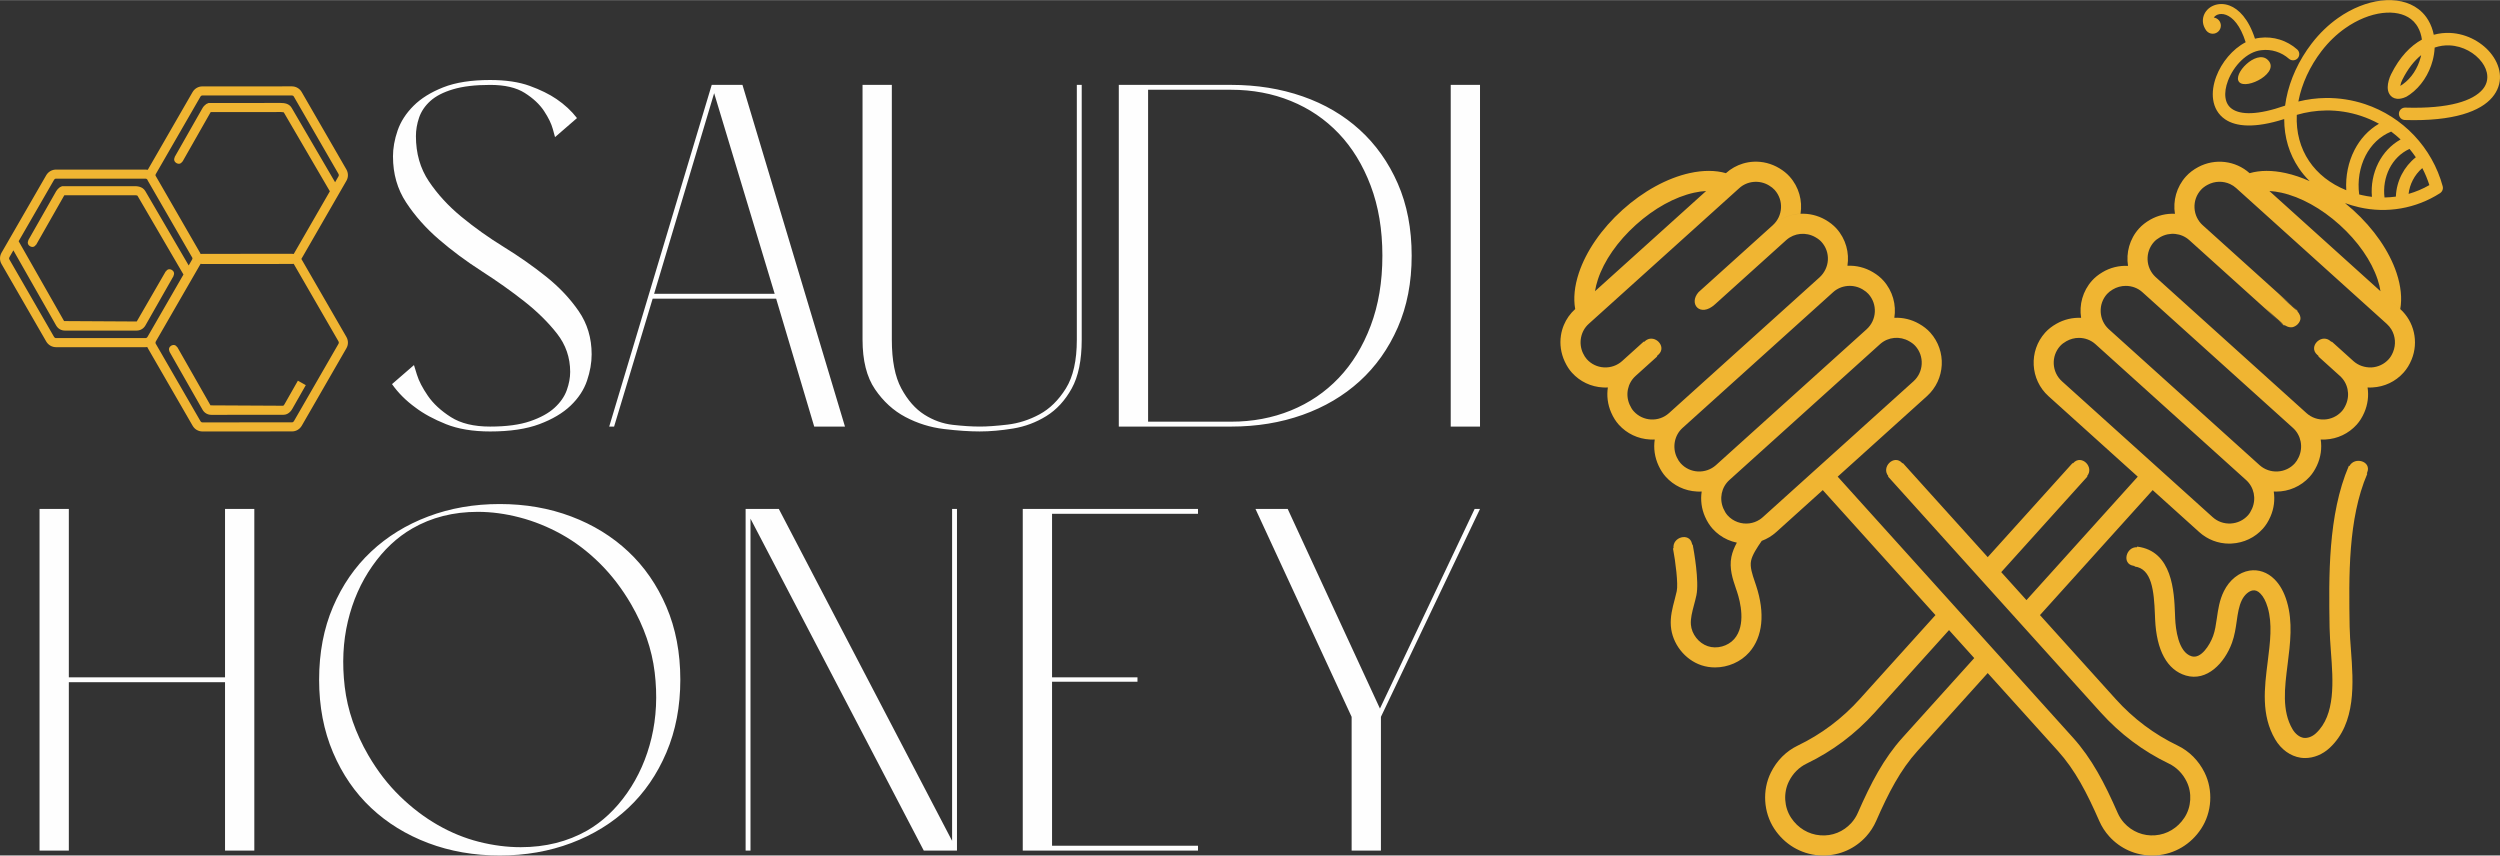
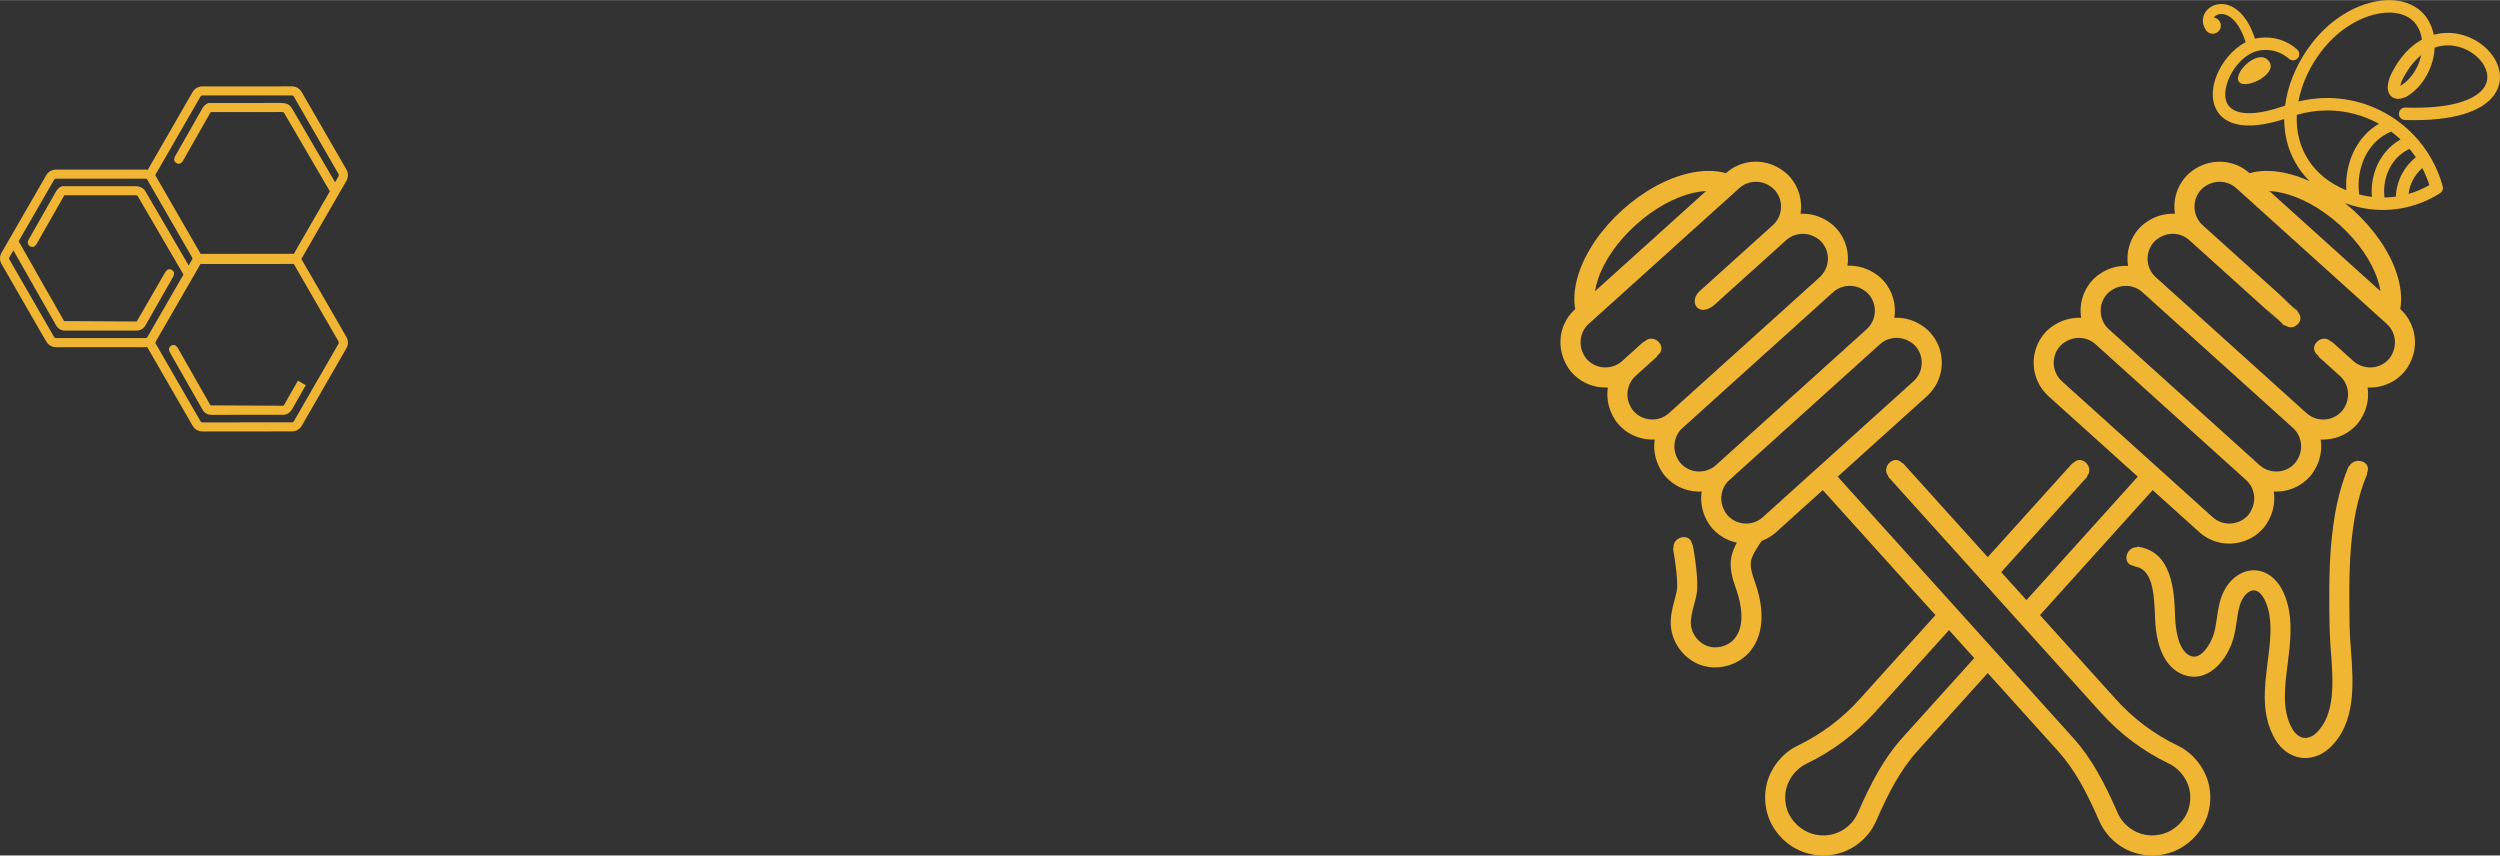
<svg xmlns="http://www.w3.org/2000/svg" xml:space="preserve" width="3.93in" height="1.345in" version="1.1" style="shape-rendering:geometricPrecision; text-rendering:geometricPrecision; image-rendering:optimizeQuality; fill-rule:evenodd; clip-rule:evenodd" viewBox="0 0 3924.87 1342.92">
  <rect x="0" y="0" width="3924.87" height="1342.92" fill="#333333" stroke="none" />
  <defs>
    <style type="text/css">
   
    .fil0 {fill:#F0B532}
    .fil1 {fill:#FEFEFE;fill-rule:nonzero}
   
  </style>
  </defs>
  <g id="Layer_x0020_1">
    <path class="fil0" d="M3715.74 743.21c0.24,-0.64 0.49,-1.26 0.74,-1.9 6.83,-17.26 -19.76,-25.13 -27.99,-9.82l-0.89 -0.39c-33.1,77.06 -31.55,174.64 -30.28,254.05 0.18,11.65 1.14,24.27 2.08,37.47 3.51,46.7 7.44,99.68 -23.42,128.36 -5.78,5.4 -13.14,8.1 -19.4,7.25 -6.42,-0.94 -13.16,-6.22 -17.52,-13.7 -16.85,-28.84 -12.34,-64.29 -7.61,-101.88 4.13,-32.58 8.37,-66.28 -1.12,-98.25 -4.4,-14.89 -10.75,-26.33 -19.38,-35.02 -11.1,-11.17 -25.24,-15.95 -39.36,-13.71 -16.46,2.68 -31.47,14.71 -40.16,32.22 -7.01,14.12 -9.08,28.62 -11.09,42.6 -1.45,9.96 -2.82,19.39 -5.88,27.83 -5.3,14.68 -19.31,36.41 -33.77,31.84 -21.17,-6.31 -25.09,-43.69 -25.8,-59.46l-0.25 -6.75c-1.31,-34.64 -3.75,-99.2 -59.58,-105.97l-0.12 0.99c-17.27,-0.69 -24.02,26.06 -5.78,29.08 0.74,0.13 1.46,0.27 2.16,0.42l-0.09 0.77c26.95,3.33 30.48,37.82 31.91,75.91l0.28 6.99c2.16,48.93 18.84,79.48 48.25,88.26 33.13,9.76 60.89,-19.64 72.4,-51.27 4.19,-11.52 5.86,-22.99 7.46,-34.14 1.71,-12.06 3.37,-23.46 8.14,-33.13 4.03,-8.11 10.71,-14.04 16.96,-15.07 4.1,-0.71 8.08,0.85 11.98,4.83 4.84,4.87 8.63,12 11.52,21.79 7.6,25.61 3.94,54.62 0.06,85.31 -5.2,41.12 -10.59,83.63 11.65,121.75 9.37,16 24.01,26.56 40.16,28.97 2.26,0.33 4.57,0.48 6.92,0.48 13.56,0 27.55,-5.66 38.48,-15.86 42.03,-38.98 37.29,-102.62 33.48,-153.76 -0.96,-12.53 -1.86,-24.56 -2.07,-36.61 -1.25,-79.34 -2.68,-169.27 27.74,-240.11l-0.79 -0.34zm-3627.85 -462.91c-1.21,0 -2.32,0.66 -2.97,1.76l-55.66 96.48 71.34 125.37 114.07 0.65 45.59 -78.84 0.33 0.18 0.04 -0.08c4.29,-7.54 15.96,-0.77 11.73,6.78l0.3 0.17 -44.5 78.2c-2.86,4.88 -8.01,7.85 -13.5,7.85l-112.92 0c-5.57,0 -10.61,-2.89 -13.48,-7.74l-67.27 -118.22 -6.31 10.94c-0.55,0.97 -0.58,2.32 0,3.28l70.25 121.82c0.63,1.05 1.73,1.71 2.95,1.71l140.62 0c1.21,0 2.32,-0.66 2.97,-1.76l56.55 -98.04 -72.21 -123.74c-0.07,-0.08 -0.94,-0.72 -4.3,-0.72l-110.39 0c-0.27,0.29 -0.45,0.53 -0.56,0.72l-43.96 77.24 -0.32 -0.18 -0.04 0.07 0 0c-4.3,7.57 -15.93,0.81 -11.73,-6.77l-0.3 -0.17 44.04 -77.38c1.34,-2.28 3.23,-4.28 5.78,-6.17l3.57 -1.6 112.99 0c3.88,0 12.98,0 17.52,7.75l68.11 116.73 5.48 -9.52c0.4,-0.67 0.52,-1.51 0.36,-2.32l-69.88 -121.07c-0.4,-0.68 -0.75,-1.4 -1.04,-2.12 -0.65,-0.79 -1.6,-1.27 -2.64,-1.27l-140.62 0zm190.1 264.51l-0.05 -0.07c-4.29,-7.53 -15.91,-0.85 -11.75,6.75l-0.28 0.17 52.24 91.72c2.81,4.78 7.95,7.72 13.45,7.72l112.92 -0.02c4.07,0 9.9,-1.6 14.36,-9.33l21.2 -37.27 -12.4 -7.01 -21.14 37.19c-0.6,1 -1.47,2.15 -2.02,2.15l-114.05 -0.6 -52.16 -91.56 -0.32 0.18zm36.94 -130.75l-0.22 0.33 -70.2 121.72c-0.55,1.05 -0.58,2.36 0,3.34l70.31 121.77c0.63,1.05 1.73,1.73 2.94,1.73l140.6 -0.06c1.24,0 2.34,-0.68 3,-1.78l70.18 -121.74c0.58,-1 0.58,-2.31 -0.02,-3.39l-70.29 -121.72 -0.15 -0.23c-0.89,0.13 -1.8,0.21 -2.71,0.21l-140.6 0.06c-0.97,0 -1.91,-0.07 -2.83,-0.22zm2.83 263.14c-6.31,0 -12.01,-3.28 -15.26,-8.82l-70.31 -121.77c-0.37,-0.63 -0.7,-1.28 -0.97,-1.94 -0.89,0.14 -1.79,0.21 -2.7,0.21l-140.62 0c-6.23,0 -12.06,-3.37 -15.27,-8.8l-70.28 -121.82c-3.11,-5.33 -3.11,-12.05 -0.03,-17.52l70.29 -121.87c3.23,-5.46 9.09,-8.82 15.29,-8.82l140.62 0c1.18,0 2.35,0.11 3.49,0.35l0.14 -0.25 70.23 -121.87c3.28,-5.51 8.99,-8.79 15.29,-8.82l140.65 -0.05c6.2,0 12.05,3.37 15.23,8.77l70.34 121.82c3.11,5.49 3.11,12.22 0,17.57l-70.2 121.82 -0.6 0.95 0.46 0.75 70.34 121.82c3.11,5.49 3.11,12.22 0,17.57l-70.2 121.82c-3.28,5.57 -8.99,8.85 -15.32,8.85l-140.6 0.05zm-2.78 -278.63c0.87,-0.13 1.77,-0.2 2.67,-0.2l140.65 -0.07c0.96,0 1.91,0.08 2.84,0.23l0.21 -0.31 56.52 -98.06 -72.25 -123.76c-0.05,-0.08 -0.94,-0.68 -4.33,-0.68l-110.34 0.05c-0.32,0.32 -0.5,0.55 -0.61,0.74l-43.91 77.24 -0.32 -0.18 -0.04 0.08 0 0c-4.3,7.54 -15.93,0.78 -11.73,-6.79l-0.31 -0.17 44.02 -77.38c1.37,-2.34 3.26,-4.3 5.79,-6.17l3.62 -1.6 112.92 -0.07c6.1,0 13.48,0.81 17.55,7.74l68.15 116.72 5.46 -9.48c0.58,-0.99 0.58,-2.31 -0.02,-3.38l-70.29 -121.72c-0.61,-1.05 -1.73,-1.67 -2.91,-1.67l-140.63 0.06 0 0c-1.21,0 -2.34,0.65 -2.97,1.76l-70.2 121.74c-0.36,0.66 -0.5,1.45 -0.39,2.21l69.93 121.25c0.35,0.62 0.66,1.25 0.92,1.9l0.01 0.01zm3461.21 -229.82c-5.4,-0.15 -9.89,4.1 -10.03,9.49 -0.16,5.41 4.1,9.9 9.49,10.02 76.88,2.3 118.76,-13.91 137.03,-35.54 17.78,-21 14.71,-46.36 -0.22,-66.6 -13.93,-18.95 -38.73,-33.41 -65.94,-34.57 -8.41,-0.37 -17.04,0.49 -25.64,2.86 -1.56,-7.91 -4.32,-15.53 -8.42,-22.52 -1.03,-1.75 -2.04,-3.32 -3.04,-4.73 -3.53,-5.01 -7.74,-9.33 -12.49,-12.96 -15.33,-11.75 -36.19,-16.15 -58.93,-13.41 -21.77,2.65 -45.47,11.81 -67.58,27.45 -14.8,10.47 -28.93,23.84 -41.33,40.05 -9.78,12.76 -18.38,26.82 -25.26,41.74 -6.55,14.24 -11.57,29.26 -14.57,44.73 -0.73,3.66 -1.29,7.32 -1.77,10.93 -43.76,15.28 -69.77,14.39 -83.12,5.28 -6.11,-4.12 -9.4,-10.33 -10.45,-17.53 -1.2,-8.12 0.34,-17.5 3.88,-26.82 8.85,-23.38 29.61,-45.53 52.26,-47.99l0.16 -0.04 0 0.04c7.91,-0.99 15.76,-0.26 23.07,2.06 7.46,2.31 14.37,6.18 20.22,11.38 4.04,3.57 10.21,3.2 13.8,-0.83 3.57,-4.06 3.18,-10.24 -0.85,-13.81 -7.98,-7.08 -17.31,-12.33 -27.34,-15.43 -9.97,-3.11 -20.62,-4.15 -31.27,-2.83l0 0.02c-2.56,0.28 -5.13,0.74 -7.65,1.36 -10.18,-31.38 -25.65,-46.67 -39.99,-52.02 -9.11,-3.42 -17.88,-2.92 -24.96,-0.04 -7.51,3.08 -13.15,8.92 -15.56,16 -2.38,7.05 -1.64,15.07 3.55,22.58 0.16,0.24 0.32,0.43 0.48,0.68l0.3 0.4c0.05,0.09 0.11,0.15 0.17,0.18 2.34,2.74 5.82,4.46 9.68,4.46 7.05,0 12.77,-5.72 12.77,-12.77 0,-6.46 -4.82,-11.78 -11.06,-12.65 1.25,-1.84 3.2,-3.42 5.61,-4.43 3.7,-1.5 8.45,-1.69 13.57,0.22 10.69,3.96 22.47,16.45 30.82,42.97 -20.7,10.71 -37.82,31.75 -46.08,53.58 -4.68,12.31 -6.64,25.05 -4.96,36.55 1.81,12.42 7.74,23.35 18.78,30.89 17.09,11.63 46.67,14.34 92.77,-0.43 0,28.89 8.08,55 22.8,76.85 4.98,7.41 10.72,14.31 17.15,20.66 -12.59,-5.67 -25.22,-9.95 -37.59,-12.69 -21.17,-4.66 -40.4,-4.55 -56.69,0.18 -21.96,-19.8 -54.39,-23.7 -80.65,-9.61 -7.56,4.01 -14.05,8.96 -19.3,14.77 -14.88,16.51 -20.54,38.17 -17.29,58.58 -13.19,-0.64 -26.64,2.41 -38.79,9.27 -7.12,4.1 -12.85,8.61 -17.57,13.8 -14.91,16.55 -20.55,38.26 -17.26,58.72 -13.83,-0.7 -27.93,2.58 -40.29,10.06 -6.5,3.88 -11.75,8.13 -16.09,12.93 -14.88,16.51 -20.54,38.17 -17.28,58.58 -13.2,-0.64 -26.67,2.41 -38.78,9.32 -7.02,3.95 -12.76,8.46 -17.58,13.76 -26.1,28.98 -23.79,73.82 5.16,99.91l84.76 76.42 55.39 49.94 -174.73 193.81 -39.61 -43.92 135.37 -150.17 -0.61 -0.55c5.82,-7.03 3.73,-15.58 -1.4,-20.73 -5.28,-5.31 -13.8,-7.03 -20.26,0.15 -0.17,0.19 -0.35,0.39 -0.53,0.59l-0.59 -0.53 -133.2 147.71 -133.2 -147.71 -0.57 0.53c-0.18,-0.19 -0.35,-0.39 -0.53,-0.59 -6.46,-7.18 -14.97,-5.46 -20.27,-0.16 -5.15,5.15 -7.23,13.7 -1.41,20.75l-0.6 0.54 135.37 150.16 10.6 11.76 10.61 11.77 39.6 43.93 10.6 11.76 10.62 11.77 116.67 129.42c30.42,33.69 66.4,60.72 106.97,80.21 11.92,5.78 21.51,15.42 27.74,27.98 8.89,17.95 7.54,40.33 -3.46,56.98 -10.6,16.15 -27.33,26.21 -45.9,27.59 -18.38,1.51 -36.25,-5.72 -48.68,-19.43 -4.2,-4.69 -7.61,-9.93 -10.11,-15.67 -20.69,-47.17 -40.6,-85.38 -70.33,-118.36l-112.5 -124.8 -10.62 -11.77 -10.6 -11.76 -39.6 -43.93 -10.62 -11.77 -10.6 -11.77 -174.72 -193.81 55.39 -49.94 84.73 -76.41c28.96,-26.09 31.29,-70.89 5.17,-99.91 -4.8,-5.31 -10.56,-9.81 -17.56,-13.76 -12.15,-6.93 -25.62,-9.99 -38.81,-9.36 3.24,-20.4 -2.41,-42.04 -17.28,-58.53 -4.32,-4.8 -9.59,-9.05 -16.06,-12.93 -12.56,-7.55 -26.56,-10.91 -40.29,-10.25 3.23,-20.39 -2.41,-42.03 -17.27,-58.54 -4.74,-5.18 -10.45,-9.73 -17.58,-13.8 -12.14,-6.88 -25.61,-9.92 -38.8,-9.28 -5.66,0.28 -11.26,1.23 -16.7,2.85 -9.74,2.91 -18.93,7.97 -26.83,15.11l-26.65 24.02 -25.98 23.42 -63.86 57.57c-16.35,18.47 2.55,40.11 25.44,19.47l112.14 -101.1c0.13,-0.11 0.25,-0.22 0.38,-0.33 12.45,-10.89 30.56,-12.67 45.26,-4.32 4.17,2.35 7.28,4.77 9.77,7.54 6.99,7.72 10.53,17.81 9.99,28.27 -0.53,10.34 -5.34,20.16 -12.84,27.12l-236.57 213.31c-16.07,14.5 -40.91,13.18 -55.4,-2.89 -2.51,-2.77 -4.54,-6.07 -6.49,-10.49 -6.87,-15.63 -3.11,-33.67 9.35,-44.9l33.99 -30.66 -0.55 -0.6c0.81,-0.74 1.63,-1.46 2.44,-2.2 7.18,-6.46 5.45,-14.96 0.13,-20.25 -0.48,-0.48 -1,-0.94 -1.54,-1.36 -5.37,-4.22 -13.29,-5.38 -19.77,0.45 -0.43,0.39 -0.88,0.79 -1.31,1.19l-0.53 -0.59 -7.37 6.64 -26.58 23.98 -1.1 1.01 1.09 -1.01c-7.76,6.96 -17.84,10.47 -28.27,9.96 -10.51,-0.56 -20.14,-5.1 -27.14,-12.91 -2.18,-2.38 -4.12,-5.42 -6.09,-9.58 -7.28,-15.63 -3.59,-34.44 8.99,-45.78l236.54 -213.25c12.56,-11.38 31.73,-13.12 46.53,-4.19 3.83,2.33 6.67,4.54 8.9,7.05 14.48,16.07 13.19,40.89 -2.87,55.39 7.9,-7.15 17.09,-12.21 26.85,-15.12 5.43,-1.62 11.04,-2.58 16.69,-2.84 3.24,-20.4 -2.41,-42.04 -17.28,-58.53 -4.32,-4.81 -9.59,-9.05 -16.06,-12.94 -12.56,-7.54 -26.56,-10.91 -40.29,-10.25 -5.65,0.28 -11.26,1.24 -16.7,2.87 -9.72,2.92 -18.9,7.98 -26.86,15.14l-7.28 6.56 7.28 -6.59c-16.3,-4.66 -35.56,-4.79 -56.77,-0.13 -35.45,7.84 -72.97,28.39 -105.67,57.87 -32.71,29.48 -57,64.71 -68.44,99.11 -6.83,20.64 -8.7,39.81 -5.7,56.49 -7.95,7.16 -13.93,15.76 -17.83,25.12 -2.19,5.25 -3.72,10.73 -4.57,16.33 -2.07,13.56 -0.16,27.83 6.07,41.17 3.33,7.02 6.89,12.53 11.17,17.27 12.61,13.97 29.97,22.23 48.89,23.21 1.26,0.06 2.53,0.11 3.78,0.11 1.26,0 2.53,-0.03 3.78,-0.1l0 0.02c-2,13.04 -0.35,26.75 5.26,39.52 3.26,7.45 7.17,13.65 11.92,18.95 12.62,13.94 29.98,22.2 48.89,23.2 1.27,0.06 2.52,0.12 3.79,0.12 1.25,0 2.5,-0.03 3.73,-0.1 -2.07,13.56 -0.16,27.83 6.07,41.16 3.33,7.02 6.88,12.53 11.17,17.27 12.61,13.97 29.97,22.23 48.88,23.21 1.26,0.06 2.53,0.12 3.79,0.12 1.27,0 2.54,-0.04 3.79,-0.1 -2.01,13.07 -0.37,26.78 5.26,39.6 3.26,7.37 7.14,13.53 11.91,18.87 3.25,3.6 6.82,6.82 10.65,9.63 8.13,5.97 17.43,10.1 27.38,12.16 -3.85,7.08 -6.95,14.44 -8.55,22.24 -3.68,18.1 2.04,34.85 7.08,49.68l1.84 5.39c4.95,15.03 14.48,52.35 -4.55,74.05 -9.86,11.23 -27.3,16.04 -41.51,11.17 -14.22,-4.75 -25.34,-19.01 -26.47,-33.94 -0.72,-9.58 2.01,-19.92 4.92,-30.89 1.34,-5 2.65,-9.99 3.71,-15 4.66,-22.11 -3.99,-70.22 -5.77,-79.65l-0.81 0.15c-0.07,-0.39 -0.15,-0.79 -0.22,-1.18 -0.04,-0.19 -0.08,-0.38 -0.12,-0.56 -3.9,-17.77 -31.01,-10.5 -28.95,7.3l-0.87 0.17c3.95,20.87 8.38,55.54 5.9,67.3 -0.95,4.45 -2.15,8.92 -3.32,13.41 -3.45,13.02 -7.03,26.47 -5.9,41.33 2.06,27.47 21.74,52.74 47.88,61.49 6.93,2.3 14.2,3.42 21.47,3.42 20.19,0 40.42,-8.58 53.75,-23.77 21.25,-24.23 25.06,-61.37 10.74,-104.7l-1.9 -5.67c-4.11,-12.09 -8.01,-23.49 -6.04,-33.22 1.94,-9.48 9.34,-20.55 16.78,-31.33 8.31,-3.07 16.04,-7.74 22.8,-13.84l73.02 -65.85 176.91 196.23 -118.88 131.84c-27.64,30.68 -60.36,55.24 -97.19,72.96 -18.31,8.81 -32.96,23.46 -42.33,42.39 -13.76,27.74 -11.65,62.41 5.35,88.26 16,24.34 41.46,39.56 69.81,41.71 2.39,0.18 4.75,0.27 7.1,0.27 25.75,0 49.99,-10.7 67.44,-30.03 6.44,-7.16 11.67,-15.24 15.54,-24.06 19.48,-44.45 37.99,-80.15 64.88,-109.98l110.3 -122.34 110.31 122.34c26.93,29.87 45.4,65.56 64.88,109.96 3.84,8.81 9.09,16.92 15.57,24.08 17.41,19.33 41.66,30.03 67.4,30.03 2.36,0 4.71,-0.08 7.08,-0.24 28.36,-2.18 53.83,-17.36 69.83,-41.74 17.03,-25.85 19.13,-60.52 5.37,-88.29 -9.39,-18.89 -24.01,-33.54 -42.29,-42.36 -36.87,-17.72 -69.55,-42.27 -97.22,-72.96l-118.88 -131.83 176.93 -196.23 73.03 65.84c13.04,11.79 29.69,18.19 47.24,18.19 1.25,0 2.52,-0.09 3.79,-0.15 18.89,-1 36.29,-9.22 48.9,-23.23 4.75,-5.3 8.66,-11.5 11.88,-18.89 5.63,-12.78 7.28,-26.49 5.26,-39.54 1.29,0.07 2.58,0.1 3.87,0.1 19.37,0 38.63,-7.85 52.57,-23.32 4.35,-4.8 7.89,-10.28 11.25,-17.33 6.21,-13.27 8.1,-27.54 6.03,-41.09 1.24,0.06 2.47,0.09 3.72,0.09 1.25,0 2.52,-0.06 3.79,-0.12 18.89,-1 36.27,-9.26 48.88,-23.2 4.79,-5.31 8.71,-11.52 11.94,-18.95 5.61,-12.78 7.25,-26.47 5.25,-39.52 1.26,0.07 2.52,0.1 3.79,0.1 1.26,0 2.52,-0.06 3.78,-0.14 18.9,-0.98 36.29,-9.2 48.86,-23.21 5.24,-5.78 9.55,-12.76 12.73,-20.66 11.26,-27.62 4.06,-59.46 -17.88,-79.21l-14.46 -13.04 14.49 13.04c2.98,-16.7 1.1,-35.87 -5.75,-56.52 -11.43,-34.4 -35.74,-69.62 -68.42,-99.11 -4.12,-3.71 -8.31,-7.28 -12.56,-10.71 7.08,2.59 14.48,4.78 22.18,6.55 21.8,5.01 44.13,5.5 65.69,1.75 21.61,-3.75 42.49,-11.81 61.29,-23.87 3.69,-2.41 5.26,-6.8 4.18,-10.83l0.02 0c-8.23,-30.3 -23.84,-57.59 -44.85,-79.83 -20.98,-22.18 -47.37,-39.25 -77.23,-49.19 -20.09,-6.68 -40.82,-9.82 -61.39,-9.6 -14.57,0.18 -29.05,2.06 -43.15,5.54l0.16 -0.79c2.69,-13.84 7.19,-27.35 13.11,-40.18 6.28,-13.59 14.11,-26.45 23.03,-38.08 11.15,-14.55 23.8,-26.54 37.06,-35.89 19.38,-13.69 39.91,-21.75 58.6,-24.02 17.77,-2.12 33.62,0.98 44.75,9.5 3.18,2.43 5.99,5.32 8.37,8.68 0.85,1.22 1.58,2.37 2.18,3.35 3.59,6.13 5.78,12.99 6.73,20.18 -17.84,9.82 -34.75,27.11 -48.3,54.26 -3,6 -5.33,13.79 -5.4,20.31 -0.04,4.06 0.77,7.85 2.71,11.01 2.48,4.09 6.33,6.77 11.87,7.38 3.84,0.4 8.46,-0.42 13.98,-2.89 0.47,-0.18 0.91,-0.43 1.32,-0.68 1.84,-1.1 3.51,-2.19 5.03,-3.26 17.39,-12.3 30.05,-32.02 35.65,-53.15 1.77,-6.71 2.85,-13.6 3.15,-20.43 7.85,-2.7 15.71,-3.75 23.31,-3.41 21.14,0.9 40.3,12.03 51.02,26.62 9.74,13.23 12.05,29.4 1.07,42.38 -14.89,17.63 -51.61,30.76 -121.56,28.67zm-216.63 -75.55c22.44,19.63 -32.81,48.54 -44.19,35.42 -10.79,-12.47 26.52,-50.8 44.19,-35.42zm233.16 153.54c-9.33,7.39 -16.84,16.61 -22.18,26.98 -5.49,10.65 -8.69,22.52 -9.15,34.76 -5.91,0.8 -11.86,1.3 -17.84,1.39 -1.95,-15.72 0.81,-31.6 7.62,-45.2 6.75,-13.47 17.53,-24.61 31.64,-31.07 3.52,4.21 6.81,8.61 9.9,13.13zm-11.38 57.5c0.89,-7.6 3.14,-14.89 6.6,-21.57 3.67,-7.16 8.74,-13.62 14.94,-18.95 4.43,8.49 8.15,17.44 11.11,26.7 -10.35,5.94 -21.32,10.56 -32.64,13.81zm-12.51 -85.46c-15.47,8.61 -27.38,21.72 -35.11,37.16 -8.02,15.99 -11.56,34.48 -9.91,52.94 -5.22,-0.62 -10.45,-1.51 -15.63,-2.71 -1.48,-0.33 -2.94,-0.71 -4.4,-1.07 -2.79,-21.26 0.78,-42.86 10.05,-60.92 8.61,-16.74 22.19,-30.42 40.17,-37.77 5.18,3.85 10.13,8 14.82,12.37zm-33.99 -24.67c-16.75,9.72 -29.67,24.18 -38.39,41.13 -9.74,18.95 -14.22,41.06 -12.92,63.22 -25.03,-10.08 -44.98,-25.84 -58.37,-45.75 -13.65,-20.27 -20.59,-44.98 -19.31,-72.57 14.87,-4.36 30.28,-6.7 45.79,-6.88 18.49,-0.26 37.12,2.58 55.13,8.58 9.79,3.25 19.19,7.38 28.06,12.27zm36.74 -69.16c8.72,-17.43 18.84,-29.99 29.55,-38.57 -0.26,1.2 -0.54,2.39 -0.86,3.57 -4.48,16.88 -14.41,32.54 -27.98,42.14 -1.24,0.86 -2.42,1.66 -3.5,2.31l-0.46 0.18c0.46,-3.04 1.71,-6.55 3.24,-9.64zm-98.51 227.84c28.71,25.9 49.89,56.33 59.63,85.69 2.15,6.49 3.67,12.68 4.55,18.54l-174.44 -157.32c5.92,0.29 12.23,1.18 18.9,2.65 30.22,6.66 62.65,24.55 91.35,50.44zm-96.32 108.67c-0.08,-0.08 -0.16,-0.15 -0.24,-0.22 0.08,0.07 0.16,0.14 0.24,0.22zm-118.65 -108.05c-7.73,-7.02 -12.29,-16.66 -12.84,-27.12 -0.53,-10.52 3.01,-20.57 10,-28.3 2.79,-3.09 6.27,-5.74 10.66,-8.08 11.23,-6.03 24.4,-6.19 35.41,-1.01 3.35,1.58 6.49,3.65 9.33,6.2l3.64 3.28 11.84 10.68 205.61 185.41 11.85 10.68 3.62 3.27c2.83,2.55 5.21,5.46 7.13,8.63 6.27,10.41 7.46,23.55 2.65,35.35 -1.85,4.6 -4.09,8.31 -6.89,11.4 -6.99,7.75 -16.62,12.32 -27.12,12.89 -10.2,0.31 -20.23,-2.92 -27.91,-9.66l0 -0.01 -0.37 -0.33 -26.64 -24.01 -7.35 -6.62 -0.53 0.59c-0.43,-0.39 -0.87,-0.79 -1.3,-1.18 -6.46,-5.81 -14.35,-4.68 -19.71,-0.49 -0.57,0.44 -1.1,0.91 -1.6,1.41 -5.31,5.28 -7.04,13.79 0.14,20.25 0.82,0.74 1.64,1.48 2.45,2.22l-0.52 0.58 33.96 30.66c12.47,11.23 16.2,29.27 9.33,44.96 -1.86,4.28 -3.99,7.7 -6.46,10.44 -14.52,16.07 -39.34,17.39 -55.4,2.89l-236.57 -213.31c-0.21,-0.18 -0.41,-0.38 -0.61,-0.56 -15.51,-14.55 -16.56,-38.97 -2.27,-54.84 2.46,-2.74 5.58,-5.16 9.77,-7.54 14.83,-8.43 33.17,-6.55 45.63,4.65l115.13 103.8 3.18 2.87 3.24 2.93 27.26 24.57 0.54 -0.6c-0.18,-0.16 -0.37,-0.32 -0.53,-0.53 0.22,0.13 0.43,0.27 0.64,0.4 3.04,1.86 5.97,3.07 8.83,3.4 1.08,0.13 2.15,0.13 3.2,-0.02 3.27,-0.63 6.29,-2.33 8.62,-4.65 1.37,-1.37 2.51,-2.96 3.3,-4.67 0.54,-1.16 0.94,-2.37 1.14,-3.63 0.41,-3.94 -1.41,-7.89 -4.6,-11.99 -0.19,-0.17 -0.38,-0.33 -0.5,-0.58l0.46 -0.51 -29.23 -26.35 -1.29 -1.17 -1.41 -1.27 -64.26 -57.92 -25.99 -23.44 -26.64 -24.02zm148.3 134.74c-9.9,-8.9 -19.77,-17.79 -29.65,-26.69 10.91,9.8 23.02,18.44 29.65,26.69zm-20.85 21.49c-5.74,-3.73 -11.83,-9.62 -18.43,-16.06 -3.75,-3.66 -7.67,-7.5 -11.78,-11.2 5.63,5.08 11.25,10.15 16.87,15.23 4.45,4.01 8.9,8.02 13.34,12.02zm0.24 0.22c-0.08,-0.08 -0.16,-0.15 -0.24,-0.22 0.09,0.06 0.18,0.12 0.24,0.22zm-38.39 220.21l-236.58 -213.31c-0.19,-0.17 -0.39,-0.35 -0.57,-0.53 -7.39,-6.93 -11.74,-16.35 -12.28,-26.56 -0.53,-10.52 3.01,-20.6 9.98,-28.3 2.24,-2.5 5.09,-4.71 8.92,-7.05 6.34,-3.8 13.45,-5.66 20.51,-5.66 9.45,0 18.79,3.33 25.99,9.82l236.59 213.28c12.55,11.35 16.24,30.16 8.94,45.78 -1.95,4.13 -3.88,7.16 -6.1,9.63 -6.97,7.76 -16.6,12.29 -27.11,12.85 -10.32,0.5 -20.24,-2.89 -27.91,-9.62l-0.01 -0.01 -0.36 -0.33zm-257.69 -189.93l87.93 79.3 29.02 26.18 1.34 1.2 1.34 1.2 29.02 26.17 87.92 79.28c12.47,11.23 16.23,29.27 9.33,44.92 -1.88,4.31 -4,7.76 -6.42,10.47 -6.99,7.72 -16.63,12.29 -27.14,12.85 -10.6,0.53 -20.56,-3.01 -28.29,-9.99l-73.03 -65.84 -11.71 -10.55 -11.71 -10.56 -55.4 -49.94 -84.73 -76.39c-16.08,-14.5 -17.35,-39.36 -2.89,-55.39 2.5,-2.77 5.68,-5.22 9.75,-7.52 6.21,-3.53 13.04,-5.25 19.77,-5.25 9.38,0 18.65,3.34 25.89,9.85zm-190.25 492.85l-112.52 124.8c-29.71,32.96 -49.6,71.19 -70.33,118.36 -2.5,5.75 -5.91,10.99 -10.09,15.67 -12.43,13.71 -30.08,20.99 -48.72,19.43 -18.55,-1.42 -35.29,-11.44 -45.89,-27.59 -10.96,-16.65 -12.32,-39.03 -3.44,-56.98 6.21,-12.56 15.82,-22.19 27.74,-27.98 40.54,-19.49 76.52,-46.52 106.97,-80.21l116.67 -129.43 39.61 43.93zm-168.95 -516.23l-236.56 213.31c-1.94,1.8 -3.8,3.65 -5.57,5.6 1.75,-1.93 3.6,-3.79 5.54,-5.6 -7.75,6.96 -17.84,10.46 -28.27,9.96 -10.51,-0.56 -20.14,-5.1 -27.14,-12.91 -2.18,-2.38 -4.12,-5.42 -6.09,-9.57 -7.28,-15.63 -3.59,-34.44 8.99,-45.78l236.53 -213.25c12.57,-11.38 31.73,-13.12 46.53,-4.19 3.84,2.33 6.67,4.54 8.9,7.05 14.47,16.07 13.19,40.89 -2.87,55.39zm-251.99 -217.05l-174.45 157.3c0.9,-5.85 2.42,-12.04 4.56,-18.52 9.74,-29.36 30.92,-59.79 59.64,-85.69 28.69,-25.89 61.13,-43.78 91.35,-50.44 6.67,-1.48 12.98,-2.36 18.89,-2.65zm240.89 375.13l-55.39 49.93 -11.72 10.56 -11.7 10.54 -73.03 65.85c-1.62,1.46 -3.33,2.76 -5.11,3.91 -4.9,3.15 -10.34,5.09 -15.89,5.83 -12.39,1.66 -25.39,-2.62 -34.39,-12.58 -2.47,-2.77 -4.6,-6.22 -6.5,-10.56 -6.87,-15.62 -3.11,-33.63 9.35,-44.87l87.94 -79.31 29.12 -26.27 1.21 -1.09 1.22 -1.1 29.1 -26.25 87.97 -79.33c0.17,-0.16 0.35,-0.31 0.53,-0.47 12.47,-10.79 30.49,-12.56 45.17,-4.1 4.04,2.26 7.2,4.71 9.69,7.45 6.99,7.75 10.52,17.81 9.99,28.3 -0.54,10.5 -5.11,20.13 -12.84,27.12l-84.73 76.39z" />
-     <path class="fil1" d="M62.08 798.83l45.98 0 0 264.38 245.22 0 0 -264.38 45.98 0 0 536.43 -45.98 0 0 -264.38 -245.22 0 0 264.38 -45.98 0 0 -536.43zm554.86 -553.07c0,-13.28 2.43,-26.95 7.28,-41 4.86,-14.05 13.16,-26.95 24.91,-38.7 11.75,-11.75 27.33,-21.46 46.75,-29.12 19.41,-7.66 43.93,-11.5 73.57,-11.5 24.52,0 45.21,3.07 62.07,9.2 16.86,6.13 30.9,13.03 42.14,20.69 12.77,8.68 23.5,18.65 32.19,29.89l-34.48 29.89c0,0 -1.15,-4.21 -3.45,-12.64 -2.3,-8.43 -6.9,-17.88 -13.79,-28.35 -6.9,-10.47 -16.99,-19.92 -30.27,-28.35 -13.28,-8.43 -31.42,-12.64 -54.41,-12.64 -23.5,0 -42.92,2.3 -58.24,6.9 -15.32,4.6 -27.21,10.73 -35.63,18.39 -8.43,7.66 -14.3,16.35 -17.62,26.05 -3.32,9.71 -4.98,19.42 -4.98,29.12 0,27.08 6.77,50.7 20.31,70.88 13.54,20.18 30.52,38.7 50.96,55.56 20.44,16.86 42.66,32.7 66.67,47.51 24.01,14.81 46.24,30.4 66.67,46.74 20.44,16.35 37.42,34.36 50.96,54.03 13.54,19.67 20.31,42.28 20.31,67.82 0,13.28 -2.43,27.08 -7.28,41.38 -4.85,14.31 -13.41,27.33 -25.67,39.08 -12.26,11.75 -28.61,21.46 -49.04,29.12 -20.44,7.67 -46.23,11.5 -77.4,11.5 -27.08,0 -50.2,-3.83 -69.35,-11.5 -19.16,-7.66 -35.12,-16.35 -47.9,-26.05 -14.81,-10.73 -27.08,-22.99 -36.78,-36.78l34.48 -29.89c0,0 1.53,4.98 4.6,14.94 3.07,9.97 8.81,21.08 17.24,33.34 8.43,12.26 20.44,23.37 36.02,33.33 15.58,9.96 36.15,14.94 61.69,14.94 25.54,0 46.49,-2.81 62.84,-8.43 16.35,-5.62 29.12,-12.64 38.32,-21.08 9.2,-8.43 15.58,-17.62 19.16,-27.59 3.57,-9.96 5.36,-19.54 5.36,-28.74 0,-22.48 -6.9,-42.53 -20.69,-60.15 -13.79,-17.62 -30.91,-34.49 -51.34,-50.58 -20.44,-16.1 -42.79,-31.93 -67.05,-47.51 -24.26,-15.58 -46.62,-32.18 -67.05,-49.81 -20.44,-17.62 -37.55,-36.91 -51.34,-57.86 -13.79,-20.95 -20.69,-44.96 -20.69,-72.03zm500.41 -112.65l48.28 0 160.93 536.43 -48.28 0 -59.77 -200.78 -193.88 0 -60.54 200.78 -7.66 0 160.93 -536.43zm-90.43 327.98l189.28 0 -95.03 -314.96 -94.26 314.96zm511.14 208.44c11.75,0 26.31,-1.02 43.68,-3.07 17.37,-2.04 34.1,-7.41 50.2,-16.09 16.09,-8.68 29.89,-22.22 41.38,-40.62 11.5,-18.39 17.24,-43.94 17.24,-76.63l0 -400.02 7.67 0 0 400.02c0,32.19 -5.24,57.73 -15.71,76.63 -10.47,18.9 -23.76,33.33 -39.85,43.3 -16.1,9.96 -33.46,16.48 -52.11,19.54 -18.65,3.06 -36.15,4.6 -52.5,4.6 -16.35,0 -35.12,-1.28 -56.33,-3.83 -21.2,-2.56 -41.25,-8.81 -60.15,-18.78 -18.9,-9.96 -34.87,-24.52 -47.9,-43.68 -13.03,-19.16 -19.54,-45.09 -19.54,-77.78l0 -400.02 45.98 0 0 400.02c0,32.7 4.98,58.24 14.94,76.63 9.96,18.39 21.97,32.06 36.02,41 14.05,8.94 28.99,14.31 44.83,16.1 15.84,1.79 29.89,2.68 42.15,2.68zm218.4 -536.43l176.26 0c40.36,0 77.78,6 112.26,18.01 34.49,12.01 64.37,29.51 89.66,52.5 25.29,22.99 45.21,51.09 59.78,84.29 14.56,33.21 21.84,71.01 21.84,113.42 0,41.89 -7.28,79.44 -21.84,112.65 -14.56,33.21 -34.49,61.31 -59.78,84.3 -25.29,22.99 -55.17,40.62 -89.66,52.88 -34.48,12.26 -71.91,18.39 -112.26,18.39l-176.26 0 0 -536.43zm45.98 528.76l130.28 0c33.72,0 65.01,-5.88 93.87,-17.63 28.86,-11.75 53.9,-28.73 75.1,-50.96 21.2,-22.22 37.93,-49.56 50.19,-82 12.26,-32.44 18.39,-69.1 18.39,-109.97 0,-40.87 -6.13,-77.53 -18.39,-109.96 -12.26,-32.44 -28.99,-59.78 -50.19,-82 -21.2,-22.22 -46.24,-39.21 -75.1,-50.96 -28.86,-11.75 -60.16,-17.62 -93.87,-17.62l-130.28 0 0 521.1zm475.12 -528.76l45.98 0 0 536.43 -45.98 0 0 -536.43zm-1776.56 933.93c0,-42.4 7.28,-80.59 21.84,-114.57 14.56,-33.97 34.49,-62.84 59.78,-86.59 25.29,-23.76 55.17,-42.15 89.66,-55.18 34.49,-13.03 71.91,-19.54 112.27,-19.54 40.36,0 77.78,6.51 112.26,19.54 34.49,13.03 64.37,31.42 89.66,55.18 25.29,23.76 45.21,52.62 59.77,86.59 14.56,33.98 21.84,72.16 21.84,114.57 0,41.89 -7.28,79.95 -21.84,114.18 -14.56,34.23 -34.49,63.22 -59.77,86.98 -25.29,23.76 -55.18,42.15 -89.66,55.18 -34.48,13.02 -71.91,19.54 -112.26,19.54 -40.36,0 -77.78,-6.51 -112.27,-19.54 -34.49,-13.03 -64.37,-31.42 -89.66,-55.18 -25.29,-23.76 -45.21,-52.75 -59.78,-86.98 -14.56,-34.23 -21.84,-72.29 -21.84,-114.18zm77.4 118.78c14.3,24.52 30.78,45.86 49.43,63.99 18.65,18.14 38.45,33.21 59.39,45.21 20.95,12.01 42.53,20.82 64.75,26.44 22.22,5.62 44.07,8.43 65.52,8.43 38.83,0 73.57,-8.69 104.22,-26.06 24.01,-13.8 44.96,-33.46 62.84,-59.01 17.88,-25.55 30.65,-54.41 38.32,-86.6 7.66,-32.19 9.32,-66.41 4.98,-102.69 -4.34,-36.27 -16.73,-72.03 -37.17,-107.29 -14.31,-24.52 -30.78,-45.98 -49.43,-64.37 -18.65,-18.39 -38.57,-33.46 -59.77,-45.21 -21.2,-11.75 -43.04,-20.57 -65.52,-26.44 -22.48,-5.87 -44.45,-8.81 -65.91,-8.81 -38.32,0 -72.55,8.69 -102.69,26.06 -24.01,13.8 -44.96,33.46 -62.84,59.01 -17.88,25.55 -30.65,54.41 -38.32,86.6 -7.67,32.19 -9.33,66.54 -4.98,103.07 4.34,36.53 16.73,72.42 37.17,107.67zm592.19 -386.99l52.11 0 272.05 521.1 0 -521.1 7.66 0 0 536.43 -52.11 0 -272.05 -521.11 0 521.11 -7.66 0 0 -536.43zm435.09 0l45.98 0 0 3.83 0 -3.83 229.13 0 0 7.66 -229.13 0 0 256.72 134.11 0 0 6.9 -134.11 0 0 257.49 229.13 0 0 7.66 -229.13 0 0 -3.83 0 3.83 -45.98 0 0 -536.43zm562.3 326.45l0 209.98 -45.98 0 0 -209.98 -150.97 -326.45 50.58 0 144.84 313.43 148.67 -313.43 8.43 0 -155.57 326.45z" />
  </g>
</svg>